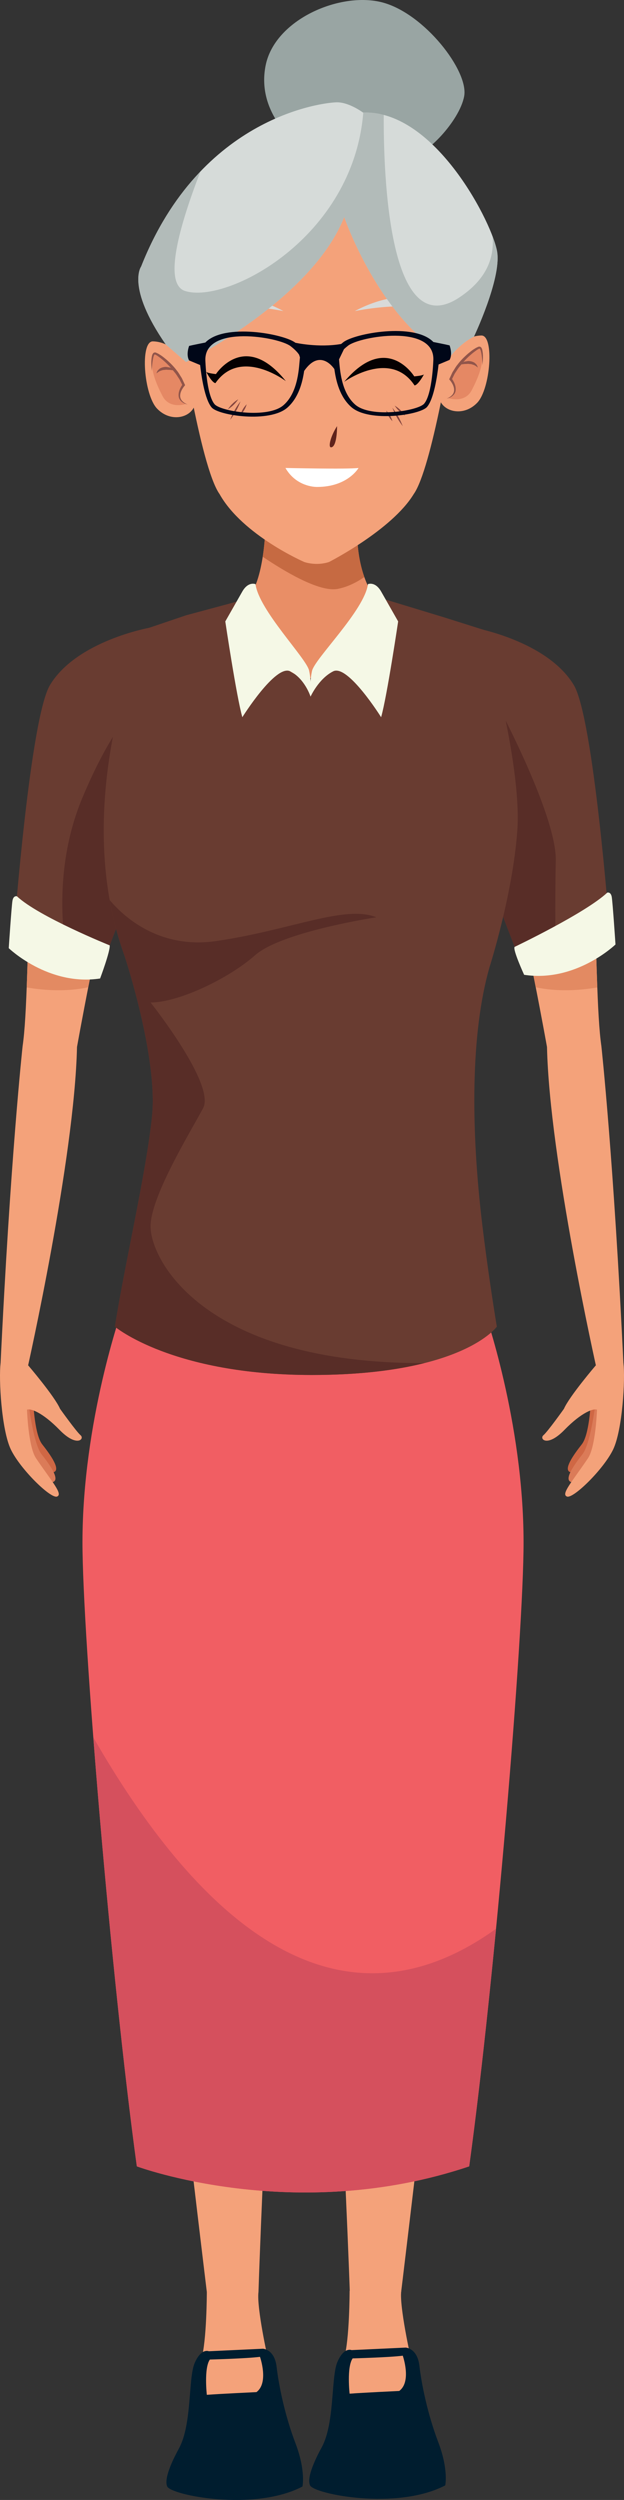
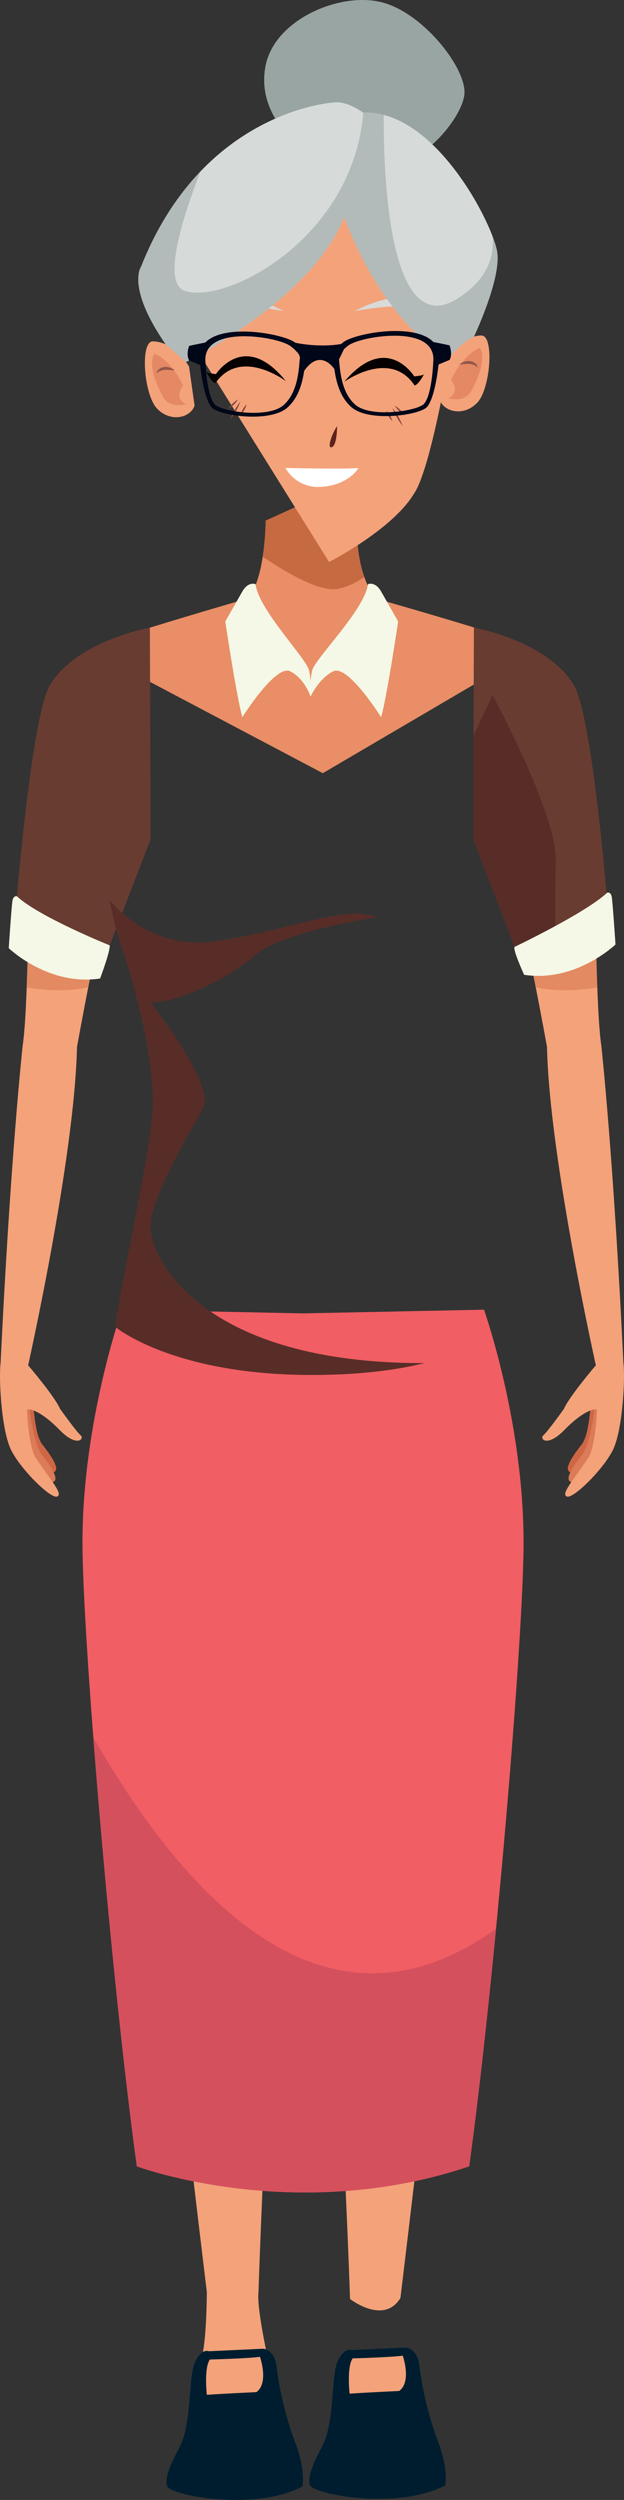
<svg xmlns="http://www.w3.org/2000/svg" xmlns:ns1="http://sodipodi.sourceforge.net/DTD/sodipodi-0.dtd" xmlns:ns2="http://www.inkscape.org/namespaces/inkscape" version="1.1" x="0px" y="0px" viewBox="0 0 372.368 1490.646" xml:space="preserve" id="svg1" ns1:docname="oldwoman2.svg" width="372.368" height="1490.646" ns2:version="1.4.2 (f4327f4, 2025-05-13)">
  <rect x="0" y="0" width="372.368" height="1490.646" fill="#333333" stroke="none" />
  <defs id="defs1" />
  <ns1:namedview id="namedview1" pagecolor="#ffffff" bordercolor="#000000" borderopacity="0.25" ns2:showpageshadow="2" ns2:pageopacity="0.0" ns2:pagecheckerboard="0" ns2:deskcolor="#d1d1d1" ns2:zoom="0.689" ns2:cx="-230.76923" ns2:cy="496.37155" ns2:window-width="2880" ns2:window-height="1676" ns2:window-x="-12" ns2:window-y="-12" ns2:window-maximized="1" ns2:current-layer="svg1" />
  <g id="OBJECTS" transform="translate(-397.961,228.813)">
	
	
	
	
</g>
  <g id="g286" transform="translate(-1544.784,-416.116)">
    <path style="fill:#99a5a3" d="m 1720.336,500.211 c 0,0 -22.551,-17.527 -17.039,-45.07 5.512,-27.539 44.738,-44.234 69.781,-37.555 25.031,6.676 51.5,40.895 48.695,55.914 -2.797,15.023 -23.586,36.105 -30.297,34.742 z" id="path220" />
    <g id="g280">
      <g id="g229">
        <path style="fill:#f4a27a" d="m 1668.207,1782.738 c 0,0 -34.164,-280.891 -37.789,-347.371 h 84.598 c 0,0 -13.191,261.059 -15.988,347.371 -10e-4,0 -20.829,16.231 -30.821,0 z" id="path221" />
        <path style="fill:#f4a27a" d="m 1783.73,1786.371 c 0,0 34.156,-280.895 37.785,-347.371 h -84.594 c 0,0 13.945,261.602 16.742,347.918 10e-4,0 20.071,15.68 30.067,-0.547 z" id="path222" />
-         <path style="fill:#f4a27a" d="m 1753.41,1782.059 c 0,0 0,29.219 -3.324,40.285 0,0 4.832,19.422 19.941,19.422 15.598,0 18.434,-15.078 19.938,-19.422 0,0 -6.949,-30.922 -5.738,-40.285 z" id="path223" />
        <path style="fill:#001d2f" d="m 1754.578,1817.406 c 0,0 -4.492,-2.066 -8.422,7 -3.93,9.063 -1.512,36.578 -9.41,51.004 -2.355,4.316 -9.359,17.527 -6.945,22.66 2.414,5.141 51.664,15.109 80.672,0 0,0 2.109,-9.363 -4.234,-25.977 -6.344,-16.625 -9.969,-34.746 -11.176,-45.32 -1.211,-10.578 -8.164,-10.875 -8.164,-10.875 z" id="path224" />
        <path style="fill:#f4a27a" d="m 1755.223,1822.344 c 0,0 22.313,-0.594 29.91,-1.617 0,0 5.441,15.488 -2.117,21.039 0,0 -21.754,1.02 -29.605,1.621 -10e-4,0 -1.806,-15.903 1.812,-21.043 z" id="path225" />
        <path style="fill:#f4a27a" d="m 1668.207,1782.738 c 0,0 0,29.219 -3.324,40.289 0,0 4.832,19.426 19.941,19.426 15.602,0 18.426,-15.09 19.941,-19.426 0,0 -6.945,-30.922 -5.738,-40.289 z" id="path226" />
        <path style="fill:#f15e63" d="m 1824.777,1707.84 c 15.395,-112.227 32.492,-316.395 32.445,-372.277 -0.059,-72.207 -23.609,-138.523 -23.609,-138.523 l -108.008,2.199 -108.004,-2.199 c 0,0 -23.547,66.316 -23.605,138.523 -0.051,55.883 17.047,260.051 32.441,372.277 0,0 94.2,35.047 198.34,0 z" id="path227" />
        <path style="fill:#001d2f" d="m 1669.375,1818.086 c 0,0 -4.492,-2.059 -8.418,7 -3.926,9.063 -1.504,36.578 -9.41,51.012 -2.359,4.313 -9.363,17.52 -6.949,22.656 2.414,5.136 51.668,15.109 80.672,0 0,0 2.117,-9.363 -4.23,-25.977 -6.348,-16.625 -9.973,-34.754 -11.176,-45.328 -1.215,-10.57 -8.16,-10.871 -8.16,-10.871 z" id="path228" />
        <path style="fill:#f4a27a" d="m 1670.02,1823.027 c 0,0 22.316,-0.594 29.91,-1.621 0,0 5.441,15.488 -2.109,21.047 0,0 -21.754,1.012 -29.613,1.617 -10e-4,0 -1.806,-15.902 1.812,-21.043 z" id="path229" />
      </g>
      <g id="g279">
        <g id="g276">
          <g id="g275">
            <g id="g274">
              <g id="g247">
                <g id="g246">
                  <path style="fill:#f4a27a" d="m 1898.531,905.125 -49.262,30.883 c 9.605,35.43 21.93,104.398 21.93,104.398 1.453,66.781 29.605,191.805 29.605,191.805 l 16.109,-0.797 c -5.887,-124.309 -13.273,-191.66 -13.273,-191.66 -2.574,-17.516 -3.054,-55.606 -5.109,-134.629 z" id="path230" />
                  <path style="fill:#e38a62" d="m 1855.727,962.652 c 1.633,-2.012 2.773,-3.207 2.773,-3.207 l 41.238,-6.273 c 0.527,21.344 0.973,38.297 1.48,51.719 -10.922,1.863 -23.961,2.633 -36.734,-0.102 -2.57,-13.113 -5.636,-28.164 -8.757,-42.137 z" id="path231" />
                  <path style="fill:#cf6744" d="m 1897.508,1249.953 c -0.25,3.789 -1.137,21.777 -5.539,27.355 -5.188,6.578 -10.844,14.773 -7.18,16.496 3.66,1.734 12.07,-5.301 18.715,-16.438 2.406,-4.031 4.898,-9.949 7.078,-16.273 z" id="path232" />
                  <path style="fill:#db7b58" d="m 1900.141,1252.125 c -0.246,3.785 -3.336,25.465 -7.734,31.043 -5.184,6.574 -10.84,14.773 -7.176,16.5 3.656,1.727 12.066,-5.301 18.711,-16.441 2.406,-4.027 4.898,-9.957 7.086,-16.281 z" id="path233" />
                  <path style="fill:#f4a27a" d="m 1900.258,1230.316 c 0,0 -15.797,18.5 -18.938,25.816 0,0 -9.676,13.594 -12.258,15.762 -2.582,2.176 2.164,7.484 12.551,-3.18 10.383,-10.66 17.531,-12.957 19.422,-12.039 0,0 -0.719,22.039 -5.395,28.977 -9.383,13.887 -16.313,21.414 -12.512,22.809 3.805,1.398 21.895,-16.352 27.527,-28.035 5.632,-11.683 7.324,-42.504 6.141,-51.398 z" id="path234" />
                  <path style="fill:#e98e66" d="m 1856.371,807.371 c -1.031,-4.73 -5.398,-8.988 -6.379,-9.527 -6.887,-3.758 -81.301,-24.933 -81.301,-24.933 -13.395,-18.727 -10.547,-46.359 -10.547,-46.359 l -27.188,-12.363 v -0.18 l -0.242,0.09 -0.238,-0.09 v 0.18 l -27.152,12.363 c 0,0 -0.047,34.137 -10.582,46.359 0,0 -77.684,22.543 -84.578,26.301 -0.984,0.535 -2,3.43 -2.926,8.16 l 132.18,69.77 z" id="path235" />
                  <path style="fill:#f4a27a" d="m 1563.406,905.125 49.258,30.883 c -9.605,35.43 -21.93,104.398 -21.93,104.398 -1.461,66.781 -29.605,191.805 -29.605,191.805 l -16.105,-0.797 c 5.887,-124.309 13.27,-191.66 13.27,-191.66 2.577,-17.516 3.058,-55.606 5.112,-134.629 z" id="path236" />
                  <path style="fill:#e38a62" d="m 1606.203,962.652 c -1.633,-2.012 -2.77,-3.207 -2.77,-3.207 l -41.238,-6.273 c -0.527,21.344 -0.969,38.297 -1.48,51.719 10.926,1.863 23.961,2.633 36.734,-0.102 2.571,-13.113 5.637,-28.164 8.754,-42.137 z" id="path237" />
                  <path style="fill:#693c31" d="m 1634.223,790.371 c 0,0 -43.594,7.727 -59.57,34.145 -11.797,19.5 -21.301,144.254 -21.301,144.254 0,0 16.566,29.176 52.082,23.492 l 29.203,-75.648 z" id="path238" />
-                   <path style="fill:#582d27" d="m 1605.434,992.262 29.203,-75.648 -0.297,-91.031 c -0.77,-3.91 -1.336,-5.406 -1.613,-3.699 -2.254,13.813 -17.48,19.133 -38.73,69.801 -19.422,46.297 -9.941,92.543 -8.152,100.188 5.737,1.233 12.253,1.565 19.589,0.389 z" id="path239" />
                  <path style="fill:#693c31" d="m 1827.582,790.371 c 0,0 43.602,7.727 59.578,34.145 11.789,19.5 21.301,144.254 21.301,144.254 0,0 -16.566,29.176 -52.09,23.492 l -29.203,-75.648 z" id="path240" />
                  <path style="fill:#582d27" d="m 1876.441,929.301 c 0.602,-28.195 -37.734,-98.68 -37.734,-98.68 l -11.336,24.066 -0.203,61.926 29.203,75.648 c 7.527,1.207 14.199,0.836 20.043,-0.484 -0.09,-6.414 -0.519,-37.343 0.027,-62.476 z" id="path241" />
                  <path style="fill:#c66a42" d="m 1701.563,748.082 c 12.578,8.496 33.805,21.301 44.73,19.176 5.977,-1.156 11.41,-3.973 15.914,-7.055 -5.832,-16.453 -4.063,-33.652 -4.063,-33.652 l -27.188,-12.363 v -0.18 l -0.242,0.09 -0.238,-0.09 v 0.18 l -27.152,12.363 c 0,0 -0.015,10.254 -1.761,21.531 z" id="path242" />
-                   <path style="fill:#693c31" d="m 1635.516,1081.543 c -3.422,33.777 -16.289,88.133 -22.164,125.613 0,0 34.168,28.817 117.453,28.817 90.254,0 110.457,-28.817 110.457,-28.817 -2.504,-15.27 -5.656,-36.039 -8.52,-59.516 -7.215,-59.246 -6.988,-115.648 4.105,-154.645 0,0 13.84,-43.125 16.633,-81.555 2.98,-40.879 -20.074,-119.766 -20.074,-119.766 l -23.793,-7.508 -37.758,-11.477 c 0,0 -15.68,47.238 -41.918,47.711 -14.648,0.258 -31.82,-20.797 -44.016,-45.504 l -30.074,8.09 -24.621,8.336 c 0,0 -45.941,101.719 -12.117,194.758 0,0.002 19.981,60.166 16.407,95.463 z" id="path243" />
                  <path style="fill:#cf6744" d="m 1564.43,1249.953 c 0.25,3.789 1.133,21.777 5.531,27.355 5.188,6.578 10.852,14.773 7.188,16.496 -3.664,1.734 -12.074,-5.301 -18.719,-16.438 -2.41,-4.031 -4.895,-9.949 -7.074,-16.273 z" id="path244" />
                  <path style="fill:#db7b58" d="m 1561.793,1252.125 c 0.25,3.785 3.336,25.465 7.734,31.043 5.184,6.574 10.844,14.773 7.18,16.5 -3.664,1.727 -12.066,-5.301 -18.719,-16.441 -2.406,-4.027 -4.895,-9.957 -7.078,-16.281 z" id="path245" />
                  <path style="fill:#f4a27a" d="m 1561.672,1230.316 c 0,0 15.801,18.5 18.938,25.816 0,0 9.684,13.594 12.258,15.762 2.586,2.176 -2.16,7.484 -12.547,-3.18 -10.379,-10.66 -17.531,-12.957 -19.422,-12.039 0,0 0.711,22.039 5.398,28.977 9.379,13.887 16.313,21.414 12.508,22.809 -3.805,1.398 -21.891,-16.352 -27.527,-28.035 -5.633,-11.684 -7.32,-42.504 -6.137,-51.398 z" id="path246" />
                </g>
              </g>
              <g id="g273">
                <g id="g272">
                  <g id="g271">
                    <g id="g264">
                      <g id="g263">
                        <g id="g253">
                          <path style="fill:#f4a27a" d="m 1810.484,631.168 c 0,0 8.43,-14.797 21.563,-15.008 7.793,-0.121 5.492,31.894 -2.539,40.164 -8.035,8.273 -19.734,5.519 -22.328,-1.809 z" id="path247" />
                          <path style="opacity:0.4;fill:#cf6244" d="m 1812.285,653.477 c 0,0 9.801,3.438 14.031,-4.731 4.223,-8.168 8.336,-17.988 5.055,-25.199 0,0 -9.039,2.105 -17.391,18.98 0,0 6.118,7.606 -1.695,10.95 z" id="path248" />
                          <g id="g250">
                            <g id="g249">
-                               <path style="fill:#91554a" d="m 1832.707,633.816 c -0.086,-1.547 -0.168,-3.09 -0.34,-4.613 -0.195,-1.512 -0.379,-3.066 -0.867,-4.406 -0.133,-0.328 -0.297,-0.594 -0.457,-0.777 -0.195,-0.019 -0.09,-0.133 -0.406,0.055 -0.715,0.34 -1.359,0.734 -1.914,1.184 -1.16,0.801 -2.387,1.813 -3.508,2.801 -2.277,2.008 -4.301,4.285 -6.172,6.656 -1.02,1.133 -1.715,2.481 -2.598,3.711 -0.449,0.613 -0.699,1.328 -1.063,1.988 l -1.004,2.019 -0.121,-0.746 c 1.5,2.102 2.723,4.547 2.43,7.266 -0.145,1.348 -0.953,2.563 -1.98,3.309 -0.992,0.824 -2.199,1.238 -3.379,1.582 1.105,-0.547 2.207,-1.105 3.031,-1.969 0.871,-0.805 1.355,-1.906 1.402,-3.019 0.102,-2.254 -1.184,-4.488 -2.629,-6.215 l -0.309,-0.359 0.18,-0.391 1.004,-2.148 c 0.363,-0.703 0.613,-1.473 1.066,-2.121 0.879,-1.305 1.594,-2.738 2.613,-3.941 1.875,-2.539 4.125,-4.758 6.504,-6.805 1.234,-1 2.371,-2 3.828,-2.84 0.703,-0.461 1.398,-0.817 2.109,-1.094 0.352,-0.266 1.332,-0.211 1.723,0.258 0.344,0.414 0.523,0.836 0.656,1.242 0.795,3.198 0.474,6.288 0.201,9.373 z" id="path249" />
-                             </g>
+                               </g>
                          </g>
                          <g id="g252">
                            <g id="g251">
                              <path style="fill:#91554a" d="m 1829.883,635.281 c 0,0 -0.594,-0.578 -1.488,-1.133 -0.496,-0.23 -1.008,-0.527 -1.637,-0.664 -0.574,-0.262 -1.262,-0.297 -1.941,-0.328 -0.66,-0.211 -1.391,0.008 -2.051,-0.016 -0.668,-0.012 -1.313,0.066 -1.867,0.16 -1.117,0.133 -1.953,0.098 -1.953,0.098 0,0 0.617,-0.488 1.684,-1.043 0.543,-0.238 1.152,-0.656 1.926,-0.715 0.758,-0.066 1.551,-0.379 2.406,-0.223 0.84,0.121 1.668,0.269 2.387,0.672 0.77,0.266 1.25,0.934 1.703,1.328 0.772,1.032 0.831,1.864 0.831,1.864 z" id="path250" />
                            </g>
                          </g>
                        </g>
-                         <path style="fill:#f4a27a" d="m 1741.137,751.211 c 0,0 37.492,-19.063 50.523,-40.48 10.711,-15.024 23.328,-91.649 24.617,-103.543 0.039,-0.394 0.09,-0.785 0.129,-1.18 0.039,-0.379 0.063,-0.586 0.063,-0.586 l -0.02,0.012 c 0.219,-2.461 0.352,-4.941 0.352,-7.461 0,-45.875 -37.195,-83.063 -83.066,-83.063 -45.879,0 -83.066,37.188 -83.066,83.063 0,2.988 0.164,5.933 0.473,8.832 h -0.01 c 0,0 12.941,87.469 24.68,103.926 13.781,24.555 50.52,40.48 50.52,40.48 0,0 7.021,2.57 14.803,0 z" id="path253" />
+                         <path style="fill:#f4a27a" d="m 1741.137,751.211 c 0,0 37.492,-19.063 50.523,-40.48 10.711,-15.024 23.328,-91.649 24.617,-103.543 0.039,-0.394 0.09,-0.785 0.129,-1.18 0.039,-0.379 0.063,-0.586 0.063,-0.586 l -0.02,0.012 c 0.219,-2.461 0.352,-4.941 0.352,-7.461 0,-45.875 -37.195,-83.063 -83.066,-83.063 -45.879,0 -83.066,37.188 -83.066,83.063 0,2.988 0.164,5.933 0.473,8.832 h -0.01 z" id="path253" />
                        <g id="g256">
                          <g id="g254">
                            <path style="fill:#050001" d="m 1667.871,637.856 c 0,0 0.438,0.707 5.773,1.324 0,0 17.113,-26.5 41.715,4.191 0,0 -26.965,-20.434 -42.02,1.191 10e-4,10e-4 -1.816,0.188 -5.468,-6.706 z" id="path254" />
                          </g>
                          <g id="g255">
                            <path style="fill:#050001" d="m 1797.785,639.348 c 0,0 -0.457,0.699 -5.805,1.199 0,0 -16.504,-26.883 -41.797,3.242 0,0 27.422,-19.82 41.98,2.144 10e-4,10e-4 1.814,0.227 5.622,-6.585 z" id="path255" />
                          </g>
                        </g>
                        <g id="g262">
                          <path style="fill:#f4a27a" d="m 1657.594,634.664 c 0,0 -8.434,-14.797 -21.563,-15.004 -7.797,-0.125 -5.492,31.898 2.543,40.168 8.027,8.266 19.727,5.512 22.328,-1.813 z" id="path256" />
                          <path style="opacity:0.4;fill:#cf6244" d="m 1655.793,656.969 c 0,0 -9.805,3.445 -14.031,-4.723 -4.227,-8.172 -8.336,-17.992 -5.059,-25.203 0,0 9.039,2.109 17.395,18.984 0,0 -6.121,7.606 1.695,10.942 z" id="path257" />
                          <g id="g259">
                            <g id="g258">
-                               <path style="fill:#91554a" d="m 1635.363,637.313 c -0.273,-3.086 -0.59,-6.18 0.203,-9.379 0.133,-0.406 0.313,-0.824 0.66,-1.238 0.391,-0.469 1.367,-0.531 1.723,-0.262 0.707,0.281 1.41,0.633 2.109,1.094 1.453,0.844 2.598,1.84 3.832,2.844 2.371,2.043 4.629,4.266 6.5,6.809 1.023,1.199 1.734,2.637 2.613,3.941 0.449,0.648 0.703,1.418 1.063,2.121 l 1.004,2.152 0.18,0.387 -0.305,0.363 c -1.449,1.723 -2.734,3.957 -2.633,6.211 0.055,1.113 0.531,2.215 1.41,3.019 0.816,0.863 1.922,1.422 3.023,1.969 -1.18,-0.344 -2.383,-0.758 -3.371,-1.582 -1.027,-0.746 -1.836,-1.965 -1.988,-3.309 -0.285,-2.719 0.934,-5.164 2.434,-7.266 l -0.125,0.75 -1,-2.023 c -0.367,-0.66 -0.617,-1.375 -1.063,-1.988 -0.883,-1.23 -1.578,-2.578 -2.594,-3.711 -1.875,-2.371 -3.898,-4.652 -6.176,-6.664 -1.121,-0.984 -2.344,-1.996 -3.508,-2.801 -0.559,-0.449 -1.199,-0.844 -1.91,-1.184 -0.316,-0.184 -0.215,-0.074 -0.41,-0.051 -0.16,0.18 -0.328,0.445 -0.457,0.773 -0.484,1.34 -0.672,2.898 -0.867,4.406 -0.175,1.529 -0.257,3.072 -0.347,4.619 z" id="path258" />
-                             </g>
+                               </g>
                          </g>
                          <g id="g261">
                            <g id="g260">
                              <path style="fill:#91554a" d="m 1638.195,638.777 c 0,0 0.063,-0.836 0.836,-1.867 0.457,-0.391 0.938,-1.063 1.703,-1.324 0.719,-0.402 1.547,-0.551 2.387,-0.672 0.855,-0.152 1.641,0.16 2.406,0.227 0.773,0.059 1.379,0.477 1.926,0.715 1.066,0.555 1.684,1.047 1.684,1.047 0,0 -0.844,0.031 -1.953,-0.098 -0.555,-0.098 -1.199,-0.18 -1.871,-0.164 -0.656,0.02 -1.387,-0.199 -2.047,0.016 -0.68,0.027 -1.375,0.063 -1.945,0.324 -0.633,0.133 -1.145,0.434 -1.637,0.66 -0.895,0.554 -1.489,1.136 -1.489,1.136 z" id="path259" />
                            </g>
                          </g>
                        </g>
                        <path style="fill:#5f221b" d="m 1745.926,670.207 c 0,0 0.109,10.867 -2.883,12.441 -2.996,1.575 -1.238,-6.097 2.883,-12.441 z" id="path262" />
                      </g>
                    </g>
                    <g id="g265">
                      <path style="fill:#85453e" d="m 1680.758,660.168 c 0,0 1.188,-1.859 2.762,-3.324 1.52,-1.523 3.422,-2.648 3.422,-2.648 0,0 -1.191,1.859 -2.766,3.328 -1.52,1.515 -3.418,2.644 -3.418,2.644 z" id="path264" />
                    </g>
                    <g id="g266">
                      <path style="fill:#85453e" d="m 1688.301,655.445 c 0,0 -1.094,2.996 -2.66,5.723 -1.512,2.766 -3.496,5.262 -3.496,5.262 0,0 1.098,-2.996 2.672,-5.723 1.499,-2.766 3.488,-5.262 3.484,-5.262 z" id="path265" />
                    </g>
                    <g id="g267">
                      <path style="fill:#85453e" d="m 1691.988,657.188 c 0,0 -0.48,1.828 -1.438,3.383 -0.887,1.594 -2.25,2.906 -2.25,2.906 0,0 0.484,-1.832 1.441,-3.383 0.888,-1.594 2.251,-2.906 2.247,-2.906 z" id="path266" />
                    </g>
                    <g id="g268">
                      <path style="fill:#85453e" d="m 1786.5,663.949 c 0,0 -1.902,-1.129 -3.426,-2.648 -1.57,-1.465 -2.762,-3.324 -2.762,-3.324 0,0 1.902,1.125 3.422,2.644 1.567,1.469 2.766,3.328 2.766,3.328 z" id="path267" />
                    </g>
                    <g id="g269">
                      <path style="fill:#85453e" d="m 1778.949,659.227 c 0,0 1.988,2.496 3.488,5.262 1.574,2.727 2.664,5.719 2.672,5.719 0,0 -1.988,-2.496 -3.492,-5.258 -1.57,-2.727 -2.664,-5.723 -2.668,-5.723 z" id="path268" />
                    </g>
                    <g id="g270">
                      <path style="fill:#85453e" d="m 1775.262,660.965 c 0,0 1.363,1.316 2.254,2.906 0.949,1.555 1.434,3.387 1.434,3.387 0,0 -1.359,-1.316 -2.25,-2.91 -0.958,-1.555 -1.434,-3.383 -1.438,-3.383 z" id="path269" />
                    </g>
                    <path style="fill:#d9dad9" d="m 1713.91,601.598 c 0,0 -19.449,-11.168 -34.254,-7.352 0,0 -10.66,2.305 -11.039,5.77 0,0 17.254,-3.774 45.293,1.582 z" id="path270" />
                    <path style="fill:#d9dad9" d="m 1756.527,601.598 c 0,0 19.684,-11.168 34.488,-7.352 0,0 10.422,2.305 10.805,5.77 0,0 -17.257,-3.782 -45.293,1.582 z" id="path271" />
                  </g>
                </g>
              </g>
            </g>
          </g>
          <path style="fill:#582d27" d="m 1634.637,1147.324 c 0,-17.684 23.84,-56.383 31.363,-70.477 7.512,-14.102 -31.363,-62.973 -31.363,-62.973 16.574,0 46.395,-14.094 62.375,-28.188 15.973,-14.098 72.359,-22.621 72.359,-22.621 -18.797,-7.586 -50.75,7.582 -95.449,14.156 -34.465,5.074 -55.734,-14.969 -63.676,-24.426 1.969,11.094 4.855,22.25 8.863,33.285 0,0 19.98,60.164 16.406,95.461 -3.422,33.777 -16.289,88.133 -22.164,125.613 0,0 34.168,28.817 117.453,28.817 29.168,0 50.984,-3.016 67.199,-7.09 -130.542,0.392 -163.366,-60.885 -163.366,-81.557 z" id="path275" />
        </g>
        <g id="g277">
          <path style="fill:#ffffff" d="m 1758.734,695.148 c 0,0 -6.383,11.32 -24.773,11.32 -3.586,0 -13.18,-1.492 -18.836,-11.32 0,0 37.109,0.836 43.609,0 z" id="path276" />
        </g>
        <g id="g278">
          <path style="fill:#8e4327" d="m 1836.965,628.098 c 0.059,-0.66 0.137,-1.586 0.23,-2.75 -0.093,1.004 -0.164,1.902 -0.23,2.75 z" id="path277" />
        </g>
      </g>
      <path style="fill:#d5505d" d="m 1600.465,1452.035 c 6.371,82.738 16.492,186.699 25.973,255.805 0,0 94.199,35.047 198.34,0 5.398,-39.359 11.008,-90.035 16.012,-141.656 -98.142,70.433 -180.763,-10.375 -240.325,-114.149 z" id="path279" />
    </g>
    <path style="fill:#d6dbd9" d="m 1643.66,621.461 12.133,10.508 c 0,0 74.805,-36.902 94.391,-86.418 0,0 21.168,61.637 62.66,83.953 0,0 5.902,-8.234 14.793,-12.711 0,0 16.125,-33.961 13.898,-50.098 -2.227,-16.137 -36.715,-85.125 -80.117,-83.457 0,0 -8.176,-6.121 -15.492,-6.121 -7.313,0 -81.316,7.793 -116.926,97.922 0,0 -9.062,12.164 14.66,46.422 z" id="path280" />
    <path style="opacity:0.6;fill:#99a5a3" d="m 1838.699,556.961 c 1.164,12.832 -3.5,25.648 -19.754,36.484 -42.207,28.148 -45.348,-73.148 -45.172,-108.805 -3.973,-1.039 -8.047,-1.547 -12.199,-1.402 -6.098,74.934 -81.418,114.25 -106.309,106.398 -13.199,-4.168 -3.566,-38.477 9.137,-71.289 -13.23,13.824 -25.734,32.219 -35.402,56.691 0,0 -9.063,12.164 14.66,46.422 l 12.133,10.508 c 0,0 74.805,-36.902 94.391,-86.418 0,0 21.168,61.637 62.66,83.953 0,0 5.902,-8.234 14.793,-12.711 0,0 16.125,-33.961 13.898,-50.098 -0.312,-2.296 -1.285,-5.663 -2.836,-9.733 z" id="path281" />
    <path style="fill:#000718" d="m 1813.07,622.055 c -2.016,-0.508 -9.672,-2.012 -9.672,-2.012 v 0.008 c -11.395,-11.789 -47.02,-5.137 -53.746,0.117 -0.461,0.367 -0.887,0.715 -1.289,1.051 -13.496,2.363 -27.309,-0.73 -27.309,-0.73 -6.723,-5.254 -42.344,-11.906 -53.742,-0.117 v -0.012 c 0,0 -7.66,1.508 -9.672,2.012 0,0 -2.008,5.141 0,8.664 l 6.574,2.734 c 0.781,6.977 2.793,20.559 6.898,25.324 4.129,4.809 34.621,9.359 45.168,0.067 6.586,-5.801 8.961,-14.738 9.996,-21.859 9.75,-14.07 18.031,-1.121 18.031,-1.121 l 0.01,-0.004 c 0.977,7.234 3.262,16.637 10.109,22.668 10.543,9.289 41.031,4.738 45.168,-0.066 4.102,-4.766 6.113,-18.352 6.902,-25.324 l 6.566,-2.742 c 2.006,-3.514 0,-8.658 0,-8.658 z m -99.043,35.601 c -9.379,8.262 -37.508,3.77 -41.184,-0.508 -4.992,-5.797 -5.523,-26.555 -5.523,-26.555 -0.094,-20.988 43.77,-13.621 50.918,-8.035 3.035,2.367 4.43,4.102 5.063,5.133 l 0.473,1.527 c -0.61,4.93 -0.61,20.388 -9.747,28.438 z m 83.852,-0.824 c -3.68,4.274 -31.809,8.766 -41.184,0.504 -8.344,-7.348 -9.063,-20.867 -9.594,-26.926 l 2.938,-6.09 c 0.668,-0.629 1.465,-1.324 2.445,-2.086 7.141,-5.582 51.012,-12.949 50.914,8.039 0,0 -0.531,20.758 -5.519,26.559 z" id="path282" />
    <g id="g284">
      <path style="fill:#f5f8e6" d="m 1697.254,764.418 c 0,0 -4.27,-1.836 -7.855,4.375 l -10.172,17.863 c 0,0 6.676,44.922 10.172,57.109 0,0 19.852,-31.738 28.578,-27.367 8.723,4.367 12.129,15.102 12.129,15.102 0,0 0.73,-8.203 -0.871,-15.566 -1.614,-7.356 -29.915,-35.875 -31.981,-51.516 z" id="path283" />
      <path style="fill:#f5f8e6" d="m 1764.352,764.418 c 0,0 4.27,-1.836 7.859,4.375 l 10.168,17.863 c 0,0 -6.676,44.922 -10.168,57.109 0,0 -19.848,-31.738 -28.574,-27.367 -8.727,4.367 -13.531,15.102 -13.531,15.102 0,0 -0.734,-7.973 0.879,-15.332 1.605,-7.359 31.308,-36.109 33.367,-51.75 z" id="path284" />
    </g>
    <path style="fill:#f5f8e6" d="m 1554.883,950.535 c 0,0 -2.105,-0.633 -2.66,2.637 -0.559,3.266 -2.223,28.305 -2.223,28.305 0,0 23.645,22.809 54.523,18.082 0,0 6.152,-16.41 5.723,-19.754 0,0 -42.418,-17.09 -55.363,-29.27 z" id="path285" />
    <path style="fill:#f5f8e6" d="m 1907.191,948.336 c 0,0 2.102,-0.629 2.66,2.637 0.551,3.266 2.223,28.305 2.223,28.305 0,0 -23.645,22.809 -54.523,18.082 0,0 -7.039,-15.348 -5.648,-16.66 -10e-4,-0.001 42.343,-20.184 55.288,-32.364 z" id="path286" />
  </g>
</svg>